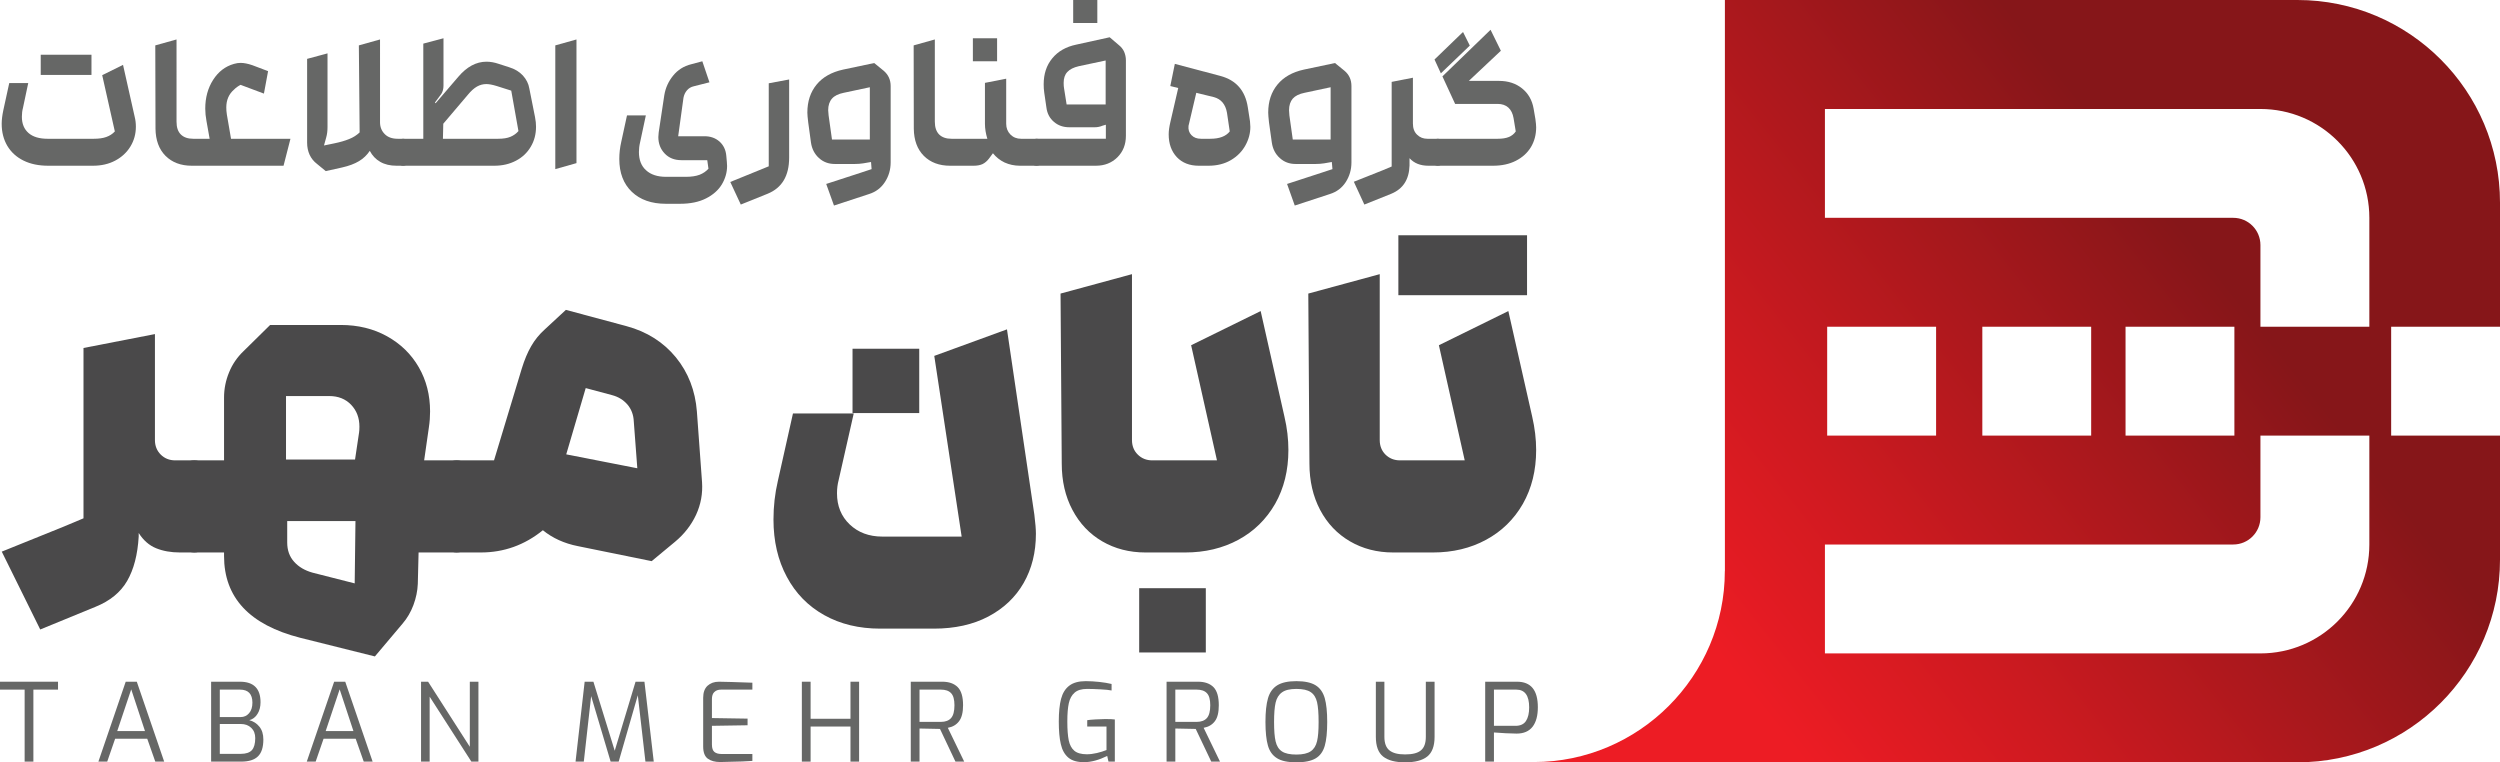
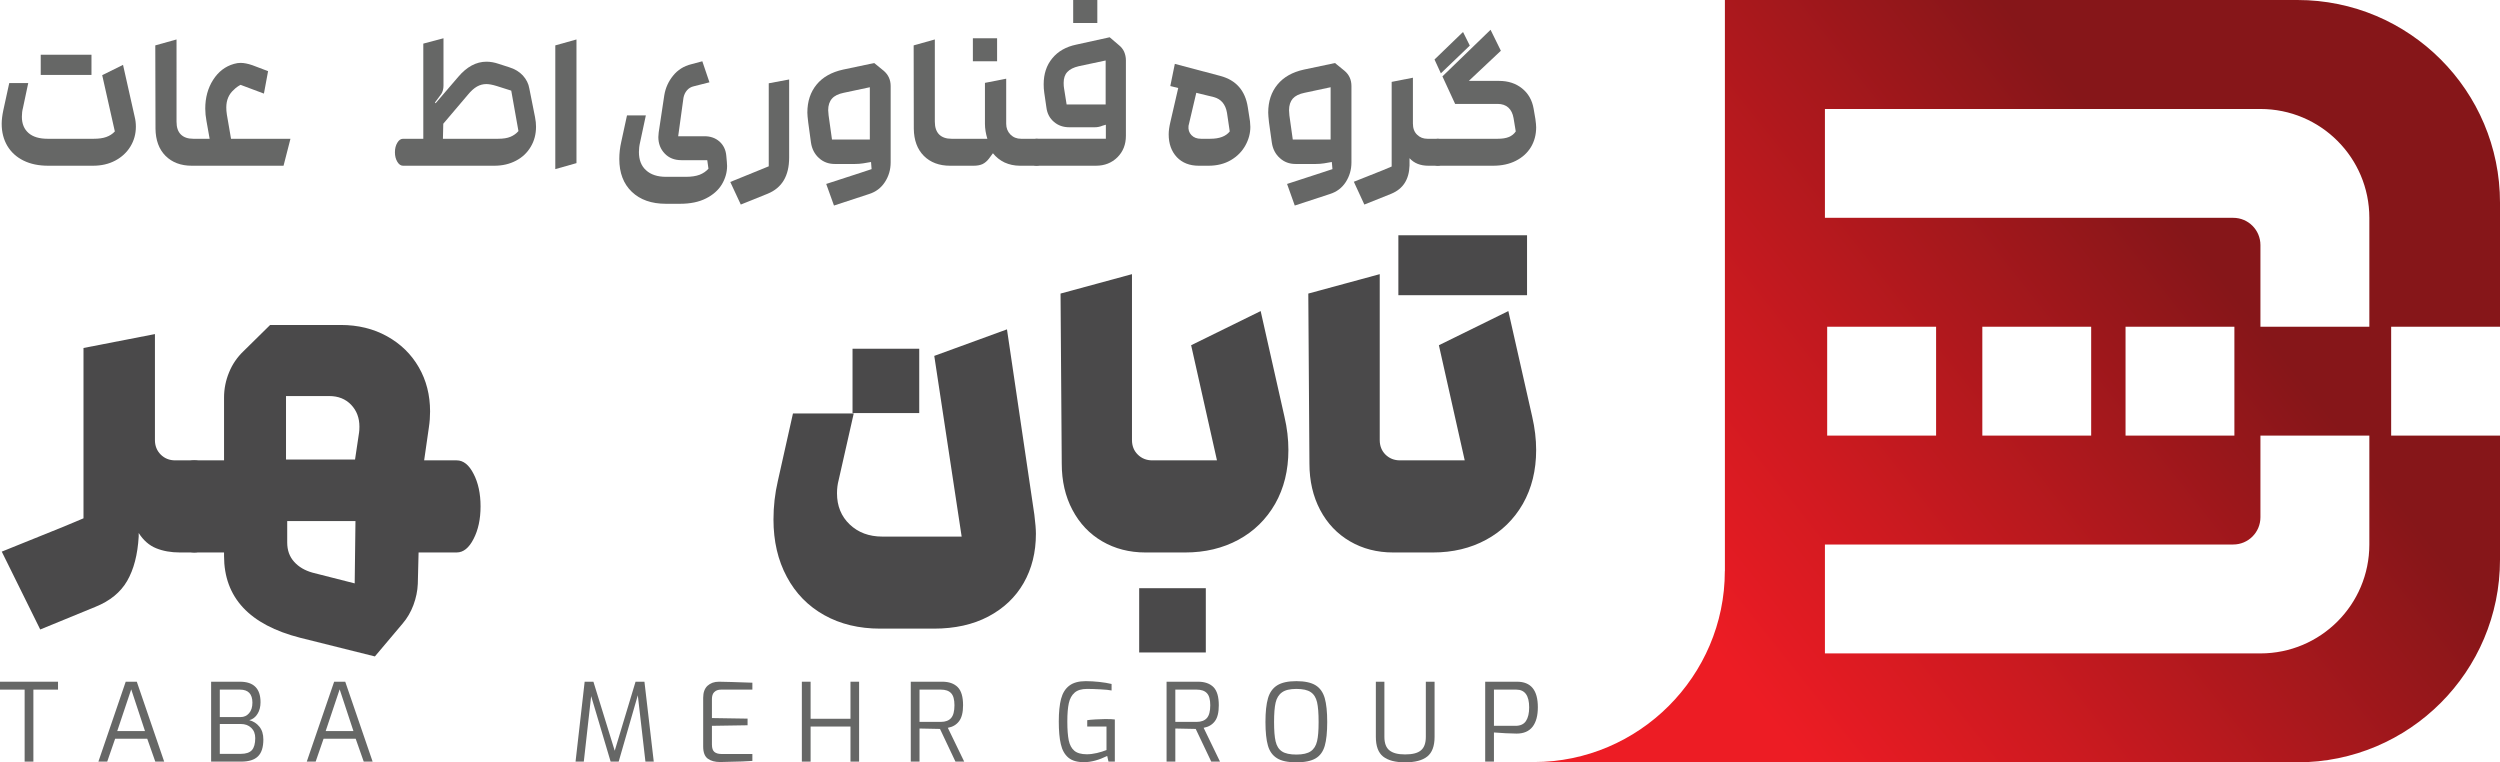
<svg xmlns="http://www.w3.org/2000/svg" id="Layer_2" data-name="Layer 2" viewBox="0 0 354.18 108">
  <defs>
    <style>      .cls-1 {        fill: #666766;      }      .cls-2 {        fill: #4a494a;      }      .cls-3 {        fill: url(#linear-gradient);      }    </style>
    <linearGradient id="linear-gradient" x1="241.49" y1="92.4" x2="348.74" y2="7.36" gradientUnits="userSpaceOnUse">
      <stop offset=".01" stop-color="#ed1c24" />
      <stop offset=".22" stop-color="#ce1a20" />
      <stop offset=".66" stop-color="#861619" />
    </linearGradient>
  </defs>
  <g id="Layer_1-2" data-name="Layer 1">
    <g>
      <path class="cls-3" d="m354.18,46.29v-17.58c0-15.85-12.85-28.71-28.7-28.71h-81.11v80.91h-.01c0,14.88-12.18,27.05-27.05,27.05v.04h108.17c15.85,0,28.7-12.86,28.7-28.71v-17.58h-15.42v-15.42h15.42Zm-18.51,30.85c0,8.52-6.91,15.43-15.43,15.43h-61.7v-15.43h57.85c2.13,0,3.85-1.73,3.85-3.86v-11.57h15.43v15.43Zm-76.81-15.43v-15.42h15.43v15.42h-15.43Zm21.98,0v-15.42h15.42v15.42h-15.42Zm20.29,0v-15.42h15.42v15.42h-15.42Zm34.54-15.42h-15.43v-11.57c0-2.13-1.72-3.86-3.85-3.86h-57.85v-15.42h61.7c8.52,0,15.43,6.9,15.43,15.42v15.43Z" />
      <g>
        <g>
          <path class="cls-1" d="m19.08,16.54l-1.65-7.35-2.95,1.46,1.79,7.97c-.33.36-.74.62-1.22.79-.47.17-1.07.25-1.78.25h-6.51c-1.18,0-2.09-.27-2.71-.81-.63-.55-.95-1.31-.95-2.31,0-.45.05-.86.15-1.23l.75-3.54H1.31l-.84,3.85c-.15.71-.23,1.35-.23,1.93,0,1.18.27,2.22.8,3.12.54.9,1.3,1.59,2.29,2.08.99.49,2.16.73,3.51.73h6.32c1.2,0,2.25-.24,3.17-.73.92-.49,1.63-1.15,2.15-2,.51-.84.77-1.77.77-2.8,0-.47-.05-.94-.17-1.41ZM5.77,7.75v2.87h7.19v-2.87h-7.19Z" />
          <path class="cls-1" d="m32.73,19.66l-.59-3.43c-.06-.37-.08-.71-.08-1.01,0-1.04.36-1.89,1.09-2.52.26-.27.57-.49.93-.68l3.31,1.24.59-3.18-2.22-.84c-.64-.22-1.2-.33-1.68-.33-.28,0-.59.04-.93.14-1.24.35-2.22,1.11-2.96,2.27-.74,1.16-1.11,2.52-1.11,4.07,0,.56.06,1.14.17,1.74l.45,2.53h-2.33c-.75,0-1.33-.2-1.74-.6-.42-.41-.62-1.01-.62-1.82V5.59l-3.01.84.03,11.8c.02,1.63.49,2.91,1.42,3.85.93.93,2.17,1.4,3.72,1.4h13l.98-3.82h-8.42Z" />
-           <path class="cls-1" d="m57.95,20.21c-.23-.37-.5-.55-.82-.55h-.79c-.78,0-1.4-.22-1.83-.66-.44-.44-.67-1-.67-1.67V5.59l-3,.84.11,12.33c-.41.39-.9.71-1.49.94-.58.24-1.28.44-2.1.61l-1.46.3.31-1.12c.13-.45.19-.94.19-1.49V7.56l-2.89.78v11.88c0,.62.12,1.19.35,1.7.24.52.59.95,1.06,1.31l1.23,1.01,2.3-.51c.98-.22,1.78-.52,2.41-.9.62-.37,1.13-.86,1.53-1.46.35.68.85,1.2,1.48,1.56.64.37,1.41.55,2.31.55h.95c.32,0,.59-.18.82-.55.22-.36.33-.82.33-1.36s-.11-1-.33-1.36Z" />
          <path class="cls-1" d="m75.8,16.6l-.81-4.07c-.11-.68-.42-1.28-.91-1.83-.5-.54-1.15-.93-1.96-1.18l-1.46-.47c-.61-.21-1.19-.31-1.74-.31-1.46,0-2.79.72-4.01,2.16l-3.2,3.73-.09-.11.9-1.21c.21-.33.31-.73.31-1.18v-6.71l-2.86.76v13.48h-2.87c-.32,0-.59.19-.81.56-.23.38-.34.83-.34,1.35s.11.97.34,1.35c.22.37.49.56.81.56h12.92c1.16,0,2.19-.24,3.09-.72.9-.47,1.59-1.13,2.09-1.98.5-.84.74-1.78.74-2.83,0-.4-.04-.85-.14-1.35Zm-3.48,2.78c-.45.19-1.03.28-1.74.28h-7.83l.05-2.13,3.48-4.1c.45-.55.88-.93,1.3-1.17.41-.23.85-.35,1.32-.35.37,0,.87.09,1.48.28l2.05.65,1.02,5.73c-.3.35-.68.62-1.13.81Z" />
          <path class="cls-1" d="m78.67,6.43v17.53l3-.85V5.59l-3,.84Z" />
          <path class="cls-1" d="m102.98,23l-.08-.9c-.07-.86-.4-1.54-.97-2.05-.57-.5-1.28-.75-2.12-.75h-3.73l.75-5.45c.08-.41.24-.76.5-1.06.25-.29.57-.48.97-.57l2.21-.56-1.01-2.98-1.57.42c-1.05.26-1.91.8-2.57,1.62-.66.81-1.08,1.74-1.25,2.79l-.79,5.25c-.03.3-.05.52-.05.65,0,.93.3,1.71.9,2.34.6.63,1.38.94,2.36.94h3.67l.17,1.21c-.33.37-.75.66-1.26.86-.51.19-1.15.29-1.94.29h-2.81c-1.21,0-2.16-.31-2.83-.93-.68-.61-1.01-1.47-1.01-2.58,0-.43.05-.9.17-1.4l.81-3.79h-2.67l-.81,3.73c-.19.83-.28,1.64-.28,2.44,0,1.97.59,3.52,1.77,4.65,1.18,1.13,2.79,1.7,4.83,1.7h1.99c1.46,0,2.69-.25,3.69-.76,1-.5,1.75-1.17,2.25-1.99.49-.83.74-1.7.74-2.61,0-.23-.01-.4-.03-.51Z" />
          <path class="cls-1" d="m108.91,11.8v11.76l-1.32.54-4.13,1.68,1.49,3.2,3.82-1.54c2.02-.83,3.03-2.53,3.03-5.11v-11.07l-2.89.54Z" />
          <path class="cls-1" d="m125.2,10.03l-1.35-1.1-4.41.93c-1.63.36-2.88,1.06-3.75,2.12-.87,1.06-1.31,2.38-1.31,3.97,0,.28.04.74.12,1.38l.39,2.86c.13.9.51,1.63,1.12,2.19.62.57,1.37.85,2.25.85h2.86c.4,0,.79-.03,1.18-.09l1.1-.19.08,1.01-1.51.5-4.92,1.6,1.1,3.06,4.97-1.63c.95-.3,1.7-.86,2.24-1.69.55-.84.82-1.77.82-2.8v-10.81c0-.88-.33-1.6-.98-2.16Zm-1.97,9.74h-5.36l-.48-3.42c-.04-.34-.06-.58-.06-.73,0-.7.18-1.24.54-1.65.35-.4.91-.67,1.65-.82l3.71-.79v7.41Z" />
          <path class="cls-1" d="m147.69,20.21c-.23-.37-.5-.55-.82-.55h-2.22c-.6,0-1.1-.2-1.5-.6-.4-.41-.6-.92-.6-1.53v-6.38l-3.01.59v5.81c0,.68.12,1.38.34,2.11h-5.08c-.75,0-1.33-.2-1.74-.6-.41-.41-.62-1.01-.62-1.82V5.59l-3,.84.02,11.8c.02,1.63.49,2.91,1.42,3.85.93.93,2.17,1.4,3.72,1.4h3.34c.51,0,.93-.08,1.27-.24.33-.16.63-.42.9-.77l.56-.76c.45.56,1,1,1.65,1.31.66.3,1.39.46,2.19.46h2.36c.32,0,.59-.18.82-.55.22-.36.33-.82.33-1.36s-.11-1-.33-1.36Zm-9.86-14.79v3.26h3.43v-3.26h-3.43Z" />
          <path class="cls-1" d="m159.26,7.33c-.17-.37-.43-.69-.76-.95l-1.29-1.1-4.72,1.04c-1.46.3-2.6.95-3.41,1.94-.82.99-1.22,2.22-1.22,3.68,0,.39.02.78.08,1.18l.31,2.13c.11.84.47,1.52,1.07,2.02.59.51,1.32.76,2.16.76h3.62c.37,0,.74-.07,1.09-.22l.48-.14v1.99h-9.85c-.32,0-.59.19-.82.56-.22.38-.34.83-.34,1.35s.12.97.34,1.35c.23.37.5.56.82.56h8.45c1.22,0,2.23-.4,3.03-1.19.81-.8,1.21-1.82,1.21-3.05v-10.7c0-.43-.09-.83-.25-1.21Zm-2.62,7.47h-5.53l-.36-2.27c-.04-.19-.06-.45-.06-.79,0-.65.17-1.17.52-1.54.35-.38.89-.65,1.62-.82l3.81-.81v6.23Zm-4.6-14.8v3.26h3.42V0h-3.42Z" />
          <path class="cls-1" d="m177.09,17.19l-.31-1.99c-.36-2.36-1.65-3.84-3.88-4.44l-6.46-1.71-.64,3.14,1.12.28-1.12,4.86c-.15.64-.23,1.21-.23,1.71,0,1.33.39,2.4,1.15,3.22.77.81,1.81,1.22,3.12,1.22h1.35c1.23,0,2.3-.27,3.2-.8.9-.53,1.58-1.23,2.05-2.08s.7-1.73.7-2.62c0-.19-.02-.45-.05-.79Zm-5.62,2.47h-1.32c-.58,0-1.03-.17-1.36-.52-.33-.34-.47-.78-.41-1.31l1.1-4.68,2.5.61c1.02.28,1.64,1.02,1.85,2.22l.39,2.64c-.54.69-1.46,1.04-2.75,1.04Z" />
          <path class="cls-1" d="m190.48,10.03l-1.35-1.1-4.41.93c-1.63.36-2.87,1.06-3.74,2.12s-1.31,2.38-1.31,3.97c0,.28.04.74.11,1.38l.4,2.86c.13.9.5,1.63,1.12,2.19.62.57,1.36.85,2.24.85h2.87c.39,0,.78-.03,1.18-.09l1.09-.19.09,1.01-1.52.5-4.91,1.6,1.09,3.06,4.97-1.63c.96-.3,1.71-.86,2.25-1.69.54-.84.81-1.77.81-2.8v-10.81c0-.88-.32-1.6-.98-2.16Zm-1.97,9.74h-5.36l-.48-3.42c-.03-.34-.05-.58-.05-.73,0-.7.18-1.24.53-1.65.36-.4.91-.67,1.66-.82l3.7-.79v7.41Z" />
          <path class="cls-1" d="m204.53,20.22c-.23-.37-.51-.56-.82-.56h-1.49c-.58,0-1.07-.19-1.46-.58-.4-.38-.59-.91-.59-1.58v-6.49l-3.01.59v11.99l-1.26.53-4.1,1.63,1.49,3.23,3.84-1.54c1.65-.69,2.5-2.02,2.56-3.99v-1.04c.64.71,1.53,1.07,2.67,1.07h1.35c.31,0,.59-.19.82-.56.24-.38.35-.83.35-1.35s-.11-.97-.35-1.35Z" />
          <path class="cls-1" d="m217.52,16.85l-.25-1.46c-.21-1.2-.75-2.15-1.63-2.86-.88-.71-1.97-1.07-3.26-1.07h-4.29l4.54-4.27-1.46-2.97-6.82,6.6,1.8,3.9h6.01c.63,0,1.14.17,1.53.52.38.34.63.85.74,1.5l.31,1.88c-.24.36-.57.62-.98.79-.41.17-.94.25-1.58.25h-8.5c-.32,0-.59.19-.82.56-.22.38-.33.83-.33,1.35s.11.97.33,1.35c.23.37.5.56.82.56h7.83c1.24,0,2.32-.23,3.24-.7.93-.47,1.64-1.12,2.14-1.94.49-.82.74-1.76.74-2.81,0-.26-.04-.65-.11-1.18Zm-10.25-12.32l-4.04,3.9.9,1.96,4.1-3.93-.96-1.93Z" />
        </g>
        <g>
          <path class="cls-1" d="m0,96.58v1.12h3.49v10.2h1.24v-10.2h3.49v-1.12H0Z" />
          <path class="cls-1" d="m19.38,96.58h-1.57l-3.87,11.32h1.25l1.12-3.24h4.55l1.14,3.24h1.26l-3.88-11.32Zm-2.77,6.99l1.98-5.91,1.95,5.91h-3.93Z" />
          <path class="cls-1" d="m36.74,102.94c-.37-.46-.85-.76-1.42-.91.49-.13.88-.43,1.16-.89.29-.46.43-1.01.43-1.65,0-1.94-.97-2.91-2.91-2.91h-4.09v11.32h4.25c1.09,0,1.89-.25,2.39-.75.51-.5.76-1.29.76-2.39,0-.75-.19-1.36-.57-1.82Zm-5.6-5.24h2.86c1.17,0,1.76.62,1.76,1.85,0,.63-.16,1.13-.47,1.49-.32.37-.72.55-1.21.55h-2.94v-3.89Zm4.55,8.57c-.32.35-.84.53-1.57.53h-2.98v-4.23h2.98c.6,0,1.09.18,1.47.54s.57.84.57,1.46c0,.78-.16,1.35-.47,1.7Z" />
          <path class="cls-1" d="m48.91,96.58h-1.57l-3.88,11.32h1.26l1.12-3.24h4.55l1.14,3.24h1.26l-3.88-11.32Zm-2.77,6.99l1.98-5.91,1.95,5.91h-3.93Z" />
-           <path class="cls-1" d="m66.56,96.58v9.22l-5.91-9.22h-1v11.32h1.22v-9.2l5.91,9.2h1v-11.32h-1.22Z" />
          <path class="cls-1" d="m91.3,96.58h-1.26l-2.95,9.78-3.02-9.78h-1.24l-1.29,11.32h1.17l1.04-9.28,2.76,9.28h1.14l2.71-9.4,1.08,9.4h1.18l-1.32-11.32Z" />
          <path class="cls-1" d="m101.2,98.04c.23-.23.55-.34.96-.34h4.43v-.98l-2.97-.1-1.76-.04c-.67,0-1.2.19-1.62.57-.41.38-.62.95-.62,1.71v6.9c0,.83.22,1.4.65,1.72.44.32,1.02.48,1.75.48l.78-.02,2.31-.06c.64-.03,1.14-.05,1.48-.08v-.98h-4.37c-.44,0-.78-.1-1.01-.29s-.35-.54-.35-1.05v-2.65l5.05-.08v-.94l-5.05-.08v-2.68c0-.45.11-.79.34-1.01Z" />
          <path class="cls-1" d="m120.49,96.58v5.25h-5.65v-5.25h-1.24v11.32h1.24v-4.97h5.65v4.97h1.22v-11.32h-1.22Z" />
          <path class="cls-1" d="m134.28,103.11c.68-.12,1.21-.43,1.59-.93s.57-1.25.57-2.27c0-1.19-.25-2.05-.76-2.56s-1.23-.77-2.18-.77h-4.47v11.32h1.24v-4.69l2.9.06,2.19,4.63h1.24l-2.32-4.79Zm-4.01-.84v-4.57h3.03c.64,0,1.12.16,1.44.5.32.33.48.9.48,1.71,0,.86-.16,1.46-.48,1.82s-.8.54-1.44.54h-3.03Z" />
          <path class="cls-1" d="m156.56,101.87c-.37,0-.82.02-1.35.05-.54.03-.93.07-1.18.11v.9h2.73v3.33c-.39.16-.85.3-1.35.42-.51.12-.99.18-1.44.18-.79,0-1.38-.17-1.77-.5-.39-.33-.65-.82-.79-1.47-.13-.64-.2-1.53-.2-2.66s.07-1.94.21-2.6c.14-.65.42-1.15.82-1.5.41-.36,1-.53,1.77-.53.52,0,1.14.02,1.88.06.73.04,1.26.09,1.59.16v-.92c-.5-.12-1.09-.22-1.74-.29-.66-.07-1.3-.11-1.91-.11-1,0-1.78.21-2.34.64-.56.42-.95,1.05-1.17,1.88-.21.82-.32,1.88-.32,3.19s.09,2.39.29,3.22c.19.84.55,1.47,1.07,1.91.53.44,1.28.65,2.27.64.98-.01,2.06-.31,3.23-.88l.18.8h.9v-5.97c-.24-.04-.7-.06-1.38-.06Z" />
          <path class="cls-1" d="m170.52,103.11c.68-.12,1.21-.43,1.59-.93s.56-1.25.56-2.27c0-1.19-.25-2.05-.75-2.56-.51-.51-1.24-.77-2.18-.77h-4.47v11.32h1.24v-4.69l2.89.06,2.2,4.63h1.24l-2.32-4.79Zm-4.01-.84v-4.57h3.03c.64,0,1.12.16,1.44.5.32.33.48.9.48,1.71,0,.86-.16,1.46-.48,1.82s-.8.54-1.44.54h-3.03Z" />
          <path class="cls-1" d="m187.68,98.91c-.24-.82-.66-1.43-1.29-1.82-.63-.39-1.54-.59-2.73-.59s-2.08.2-2.71.59c-.63.39-1.07,1-1.31,1.83-.24.82-.36,1.95-.36,3.37s.12,2.54.35,3.34c.23.81.66,1.4,1.29,1.79.62.39,1.54.58,2.74.58s2.1-.19,2.73-.56c.63-.37,1.05-.96,1.29-1.77.23-.8.35-1.93.35-3.38s-.12-2.57-.35-3.38Zm-1.09,6.1c-.15.64-.44,1.11-.89,1.42-.44.31-1.13.47-2.04.47s-1.61-.15-2.05-.45c-.45-.3-.74-.77-.89-1.41-.15-.63-.22-1.55-.22-2.75s.07-2.1.22-2.75c.15-.64.45-1.13.9-1.45.45-.33,1.13-.49,2.04-.49s1.6.15,2.04.46c.45.3.74.78.89,1.42.15.65.22,1.58.22,2.81s-.07,2.09-.22,2.72Z" />
          <path class="cls-1" d="m202,96.58v7.81c0,.89-.23,1.53-.69,1.91-.45.39-1.2.58-2.24.58s-1.74-.19-2.22-.57-.72-1.02-.72-1.92v-7.81h-1.21v7.81c0,1.31.34,2.24,1.03,2.79.7.55,1.73.82,3.12.82s2.44-.27,3.13-.82,1.04-1.48,1.04-2.79v-7.81h-1.24Z" />
          <path class="cls-1" d="m214.92,96.58h-4.51v11.32h1.24v-4.13c.5.04,1.06.07,1.67.11.61.03,1.13.05,1.54.05,1.01,0,1.77-.33,2.27-.98.5-.65.74-1.57.74-2.76,0-2.41-.98-3.61-2.95-3.61Zm1.27,5.56c-.3.46-.8.69-1.49.69h-3.05v-5.13h3.17c1.21,0,1.82.84,1.82,2.51,0,.83-.15,1.47-.45,1.93Z" />
        </g>
        <g>
          <path class="cls-2" d="m29.91,67.13c-.65-1.28-1.45-1.91-2.39-1.91h-2.7c-.82,0-1.51-.28-2.05-.82-.54-.54-.82-1.23-.82-2.05v-15.02l-10.12,1.97v24.13l-2.81,1.18-8.77,3.54,5.45,11.03,7.82-3.21c2.06-.83,3.56-2.05,4.5-3.68.94-1.63,1.48-3.72,1.63-6.27v-.51c.67,1.05,1.5,1.77,2.47,2.16.98.4,2.1.6,3.38.6h2.02c.94,0,1.74-.64,2.39-1.92.66-1.27.99-2.81.99-4.61s-.33-3.34-.99-4.61Z" />
          <path class="cls-2" d="m67.09,67.13c-.65-1.28-1.45-1.91-2.39-1.91h-4.61l.67-4.67c.12-.79.17-1.54.17-2.25,0-2.33-.53-4.42-1.6-6.27-1.07-1.86-2.57-3.32-4.5-4.39s-4.11-1.6-6.55-1.6h-10.01l-3.77,3.71c-.9.86-1.59,1.87-2.05,3.01-.47,1.14-.71,2.33-.71,3.57v8.89h-4.22c-.93,0-1.73.63-2.39,1.91-.65,1.27-.98,2.81-.98,4.61s.33,3.34.98,4.61c.66,1.28,1.46,1.92,2.39,1.92h4.22v.5c0,5.89,3.6,9.75,10.8,11.59l10.57,2.64,3.94-4.67c.64-.75,1.15-1.62,1.52-2.61.37-1,.58-2,.62-3.01l.11-4.44h5.4c.94,0,1.74-.64,2.39-1.92.66-1.27.99-2.81.99-4.61s-.33-3.34-.99-4.61Zm-16.84,15.52l-5.97-1.52c-1.08-.3-1.96-.81-2.61-1.54-.66-.73-.98-1.64-.98-2.73v-3.04h9.67l-.11,8.83Zm.62-21.37l-.57,3.82h-9.78v-8.99h6.13c1.27,0,2.3.41,3.09,1.23.79.83,1.18,1.86,1.18,3.1,0,.37-.02.65-.05.84Z" />
-           <path class="cls-2" d="m99.46,68.31l-.73-10.01c-.23-2.96-1.22-5.52-2.98-7.68-1.77-2.15-4.09-3.63-6.98-4.41l-8.6-2.31-2.98,2.76c-.79.71-1.44,1.51-1.94,2.39-.51.88-.95,1.94-1.33,3.17l-3.93,13h-5.29c-.94,0-1.73.63-2.39,1.91-.66,1.27-.98,2.81-.98,4.61s.32,3.34.98,4.61c.66,1.28,1.45,1.92,2.39,1.92h3.43c3.26,0,6.19-1.05,8.78-3.15,1.38,1.12,3.03,1.87,4.95,2.25l10.46,2.13,3.32-2.75c1.31-1.09,2.3-2.37,2.98-3.83.67-1.46.95-3,.84-4.61Zm-19.24-3.94l2.76-9.39,3.77,1.01c.86.23,1.57.67,2.14,1.32.56.66.86,1.46.9,2.39l.5,6.64-10.07-1.97Z" />
          <path class="cls-2" d="m146.54,72.92l-3.88-26.26-10.3,3.76,3.88,25.6h-11.24c-1.88,0-3.42-.58-4.62-1.72-1.2-1.14-1.8-2.62-1.8-4.41,0-.68.08-1.3.23-1.86l2.14-9.45h-8.61l-2.14,9.56c-.41,1.76-.62,3.58-.62,5.46,0,3.07.63,5.78,1.89,8.12,1.25,2.35,3.03,4.16,5.31,5.43,2.29,1.28,4.93,1.91,7.93,1.91h7.6c2.96,0,5.53-.57,7.7-1.71,2.18-1.15,3.85-2.73,5.01-4.75,1.16-2.03,1.74-4.35,1.74-6.98,0-.6-.07-1.5-.22-2.7Zm-25.76-23.51v9.11h9.45v-9.11h-9.45Z" />
          <path class="cls-2" d="m181.97,59.03l-3.37-14.96-9.85,4.84,3.66,16.31h-9.17c-.82,0-1.51-.28-2.05-.82-.55-.54-.82-1.23-.82-2.05v-23.51l-10.12,2.75.17,24.08c0,2.47.5,4.66,1.52,6.58,1.01,1.91,2.41,3.39,4.21,4.44,1.8,1.05,3.85,1.58,6.13,1.58h5.63c2.81,0,5.32-.6,7.54-1.8,2.21-1.2,3.94-2.9,5.2-5.09,1.25-2.2,1.88-4.74,1.88-7.63,0-1.53-.18-3.11-.56-4.72Zm-20.58,24.3v9.11h9.44v-9.11h-9.44Z" />
          <path class="cls-2" d="m217.07,59.03l-3.38-14.96-9.84,4.84,3.66,16.31h-9.17c-.83,0-1.51-.28-2.06-.82-.54-.54-.81-1.23-.81-2.05v-23.51l-10.12,2.75.16,24.08c0,2.47.51,4.66,1.52,6.58,1.01,1.91,2.42,3.39,4.22,4.44,1.8,1.05,3.84,1.58,6.13,1.58h5.63c2.81,0,5.32-.6,7.53-1.8,2.22-1.2,3.95-2.9,5.21-5.09,1.25-2.2,1.88-4.74,1.88-7.63,0-1.53-.19-3.11-.56-4.72Zm-18.96-25.7v8.49h18.23v-8.49h-18.23Z" />
        </g>
      </g>
    </g>
  </g>
</svg>